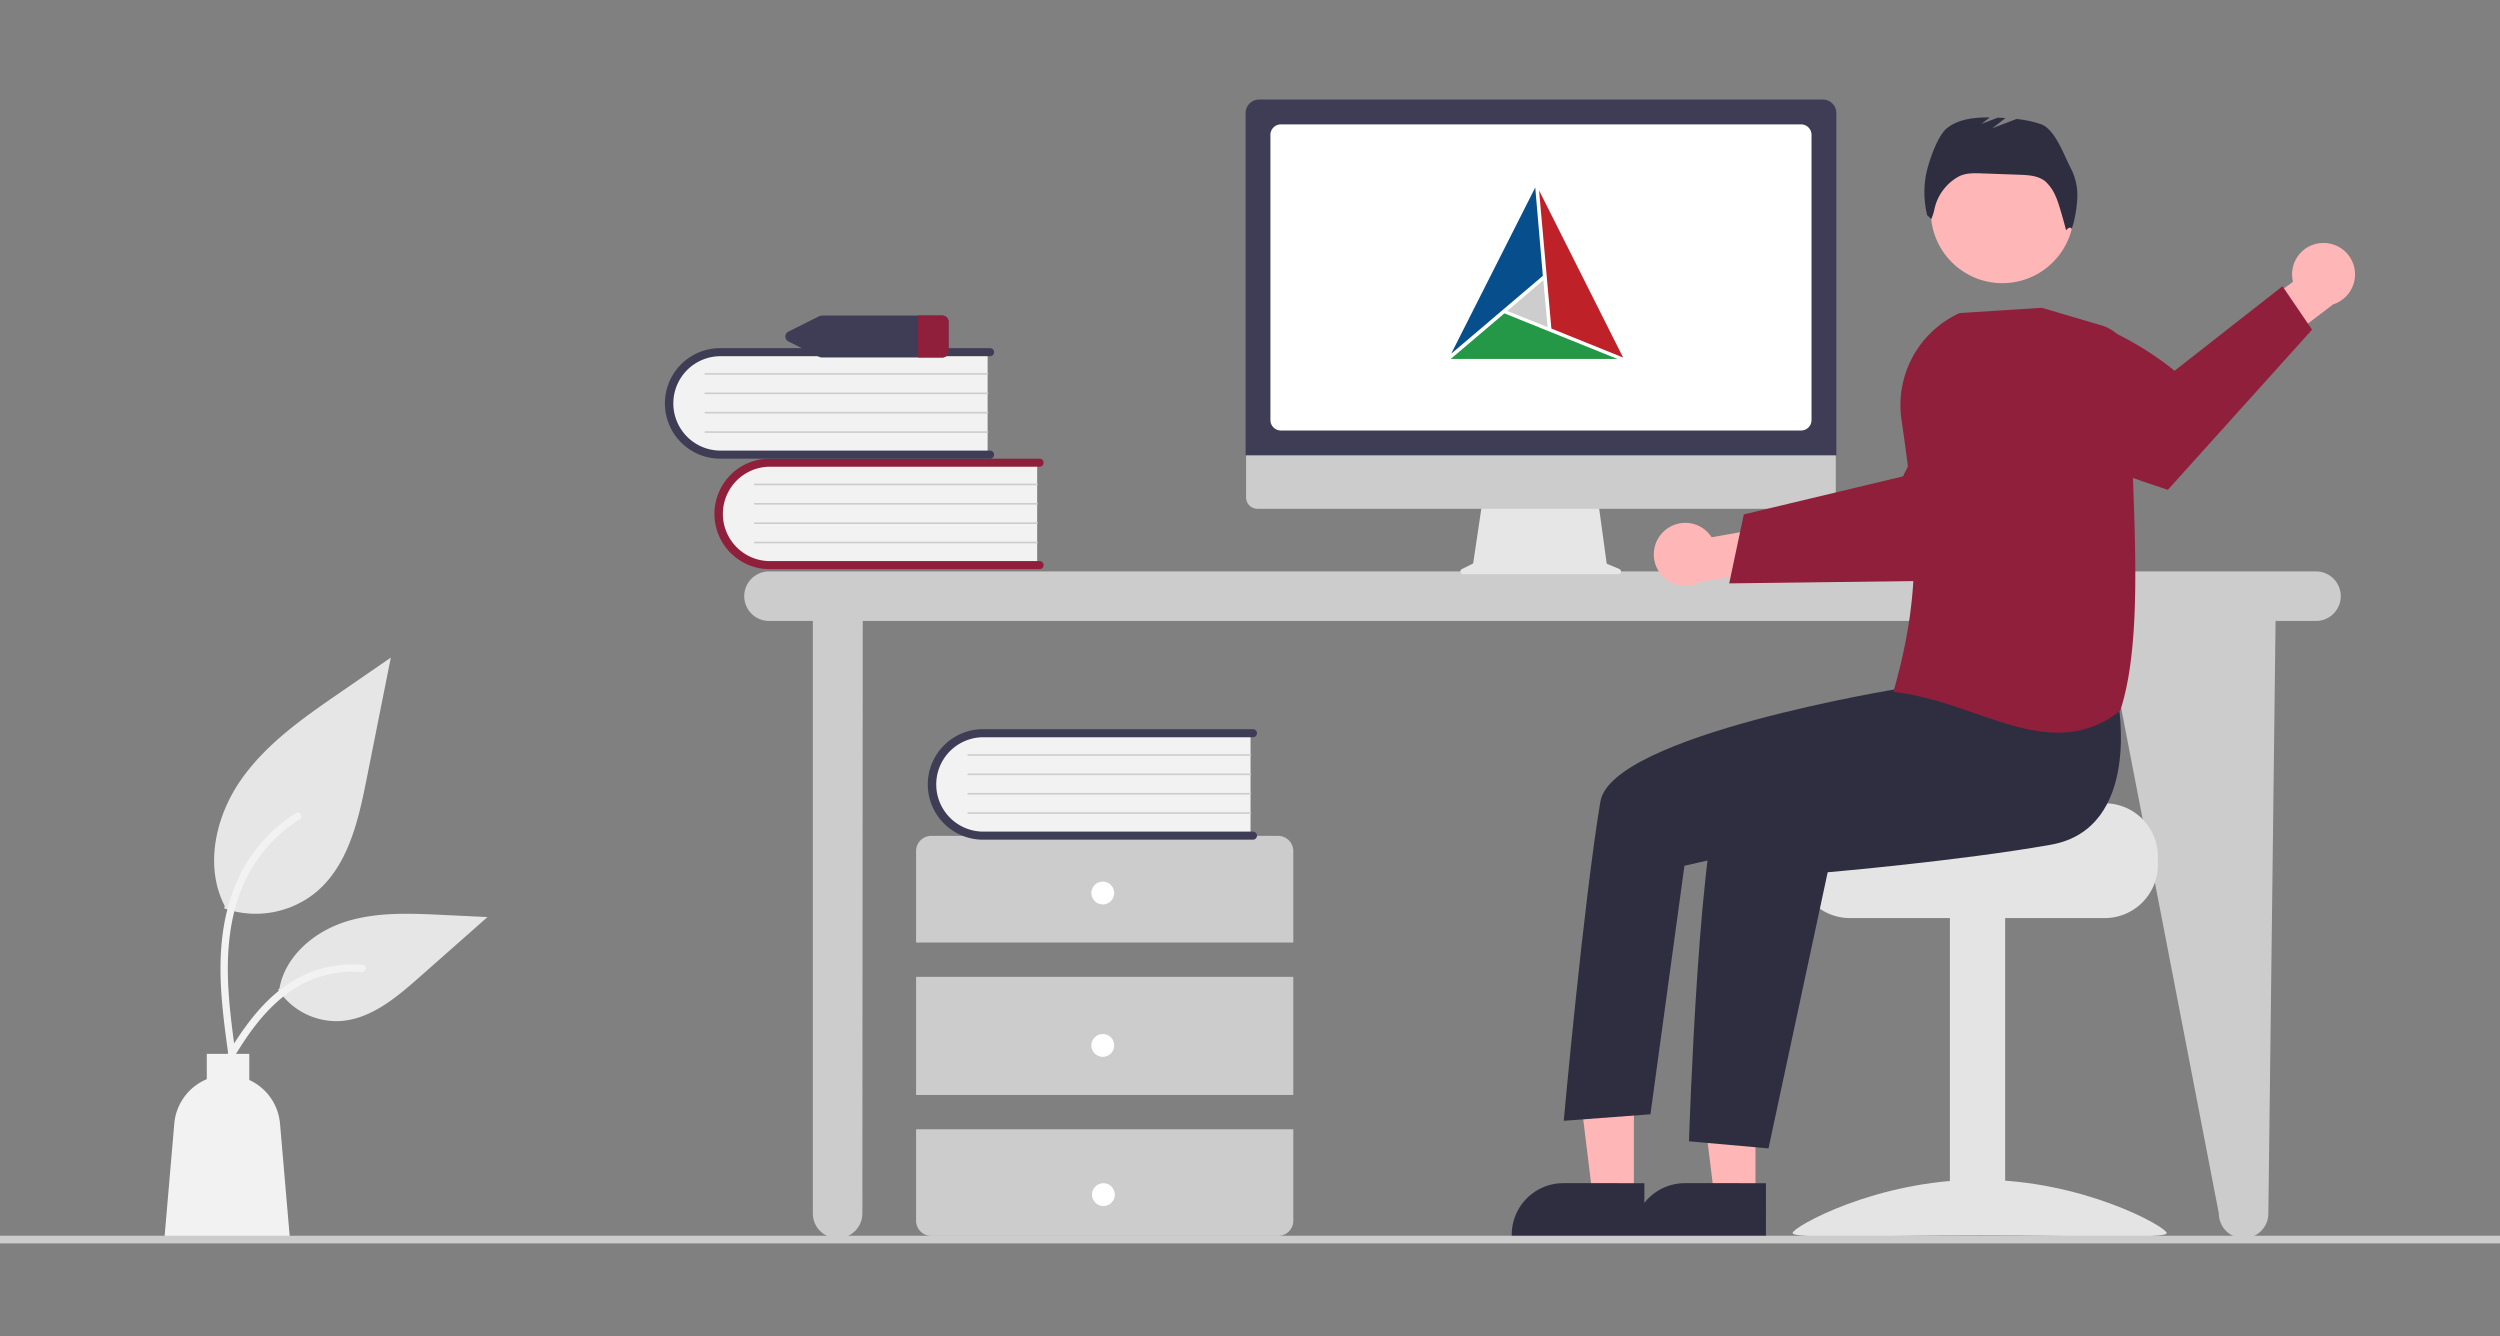
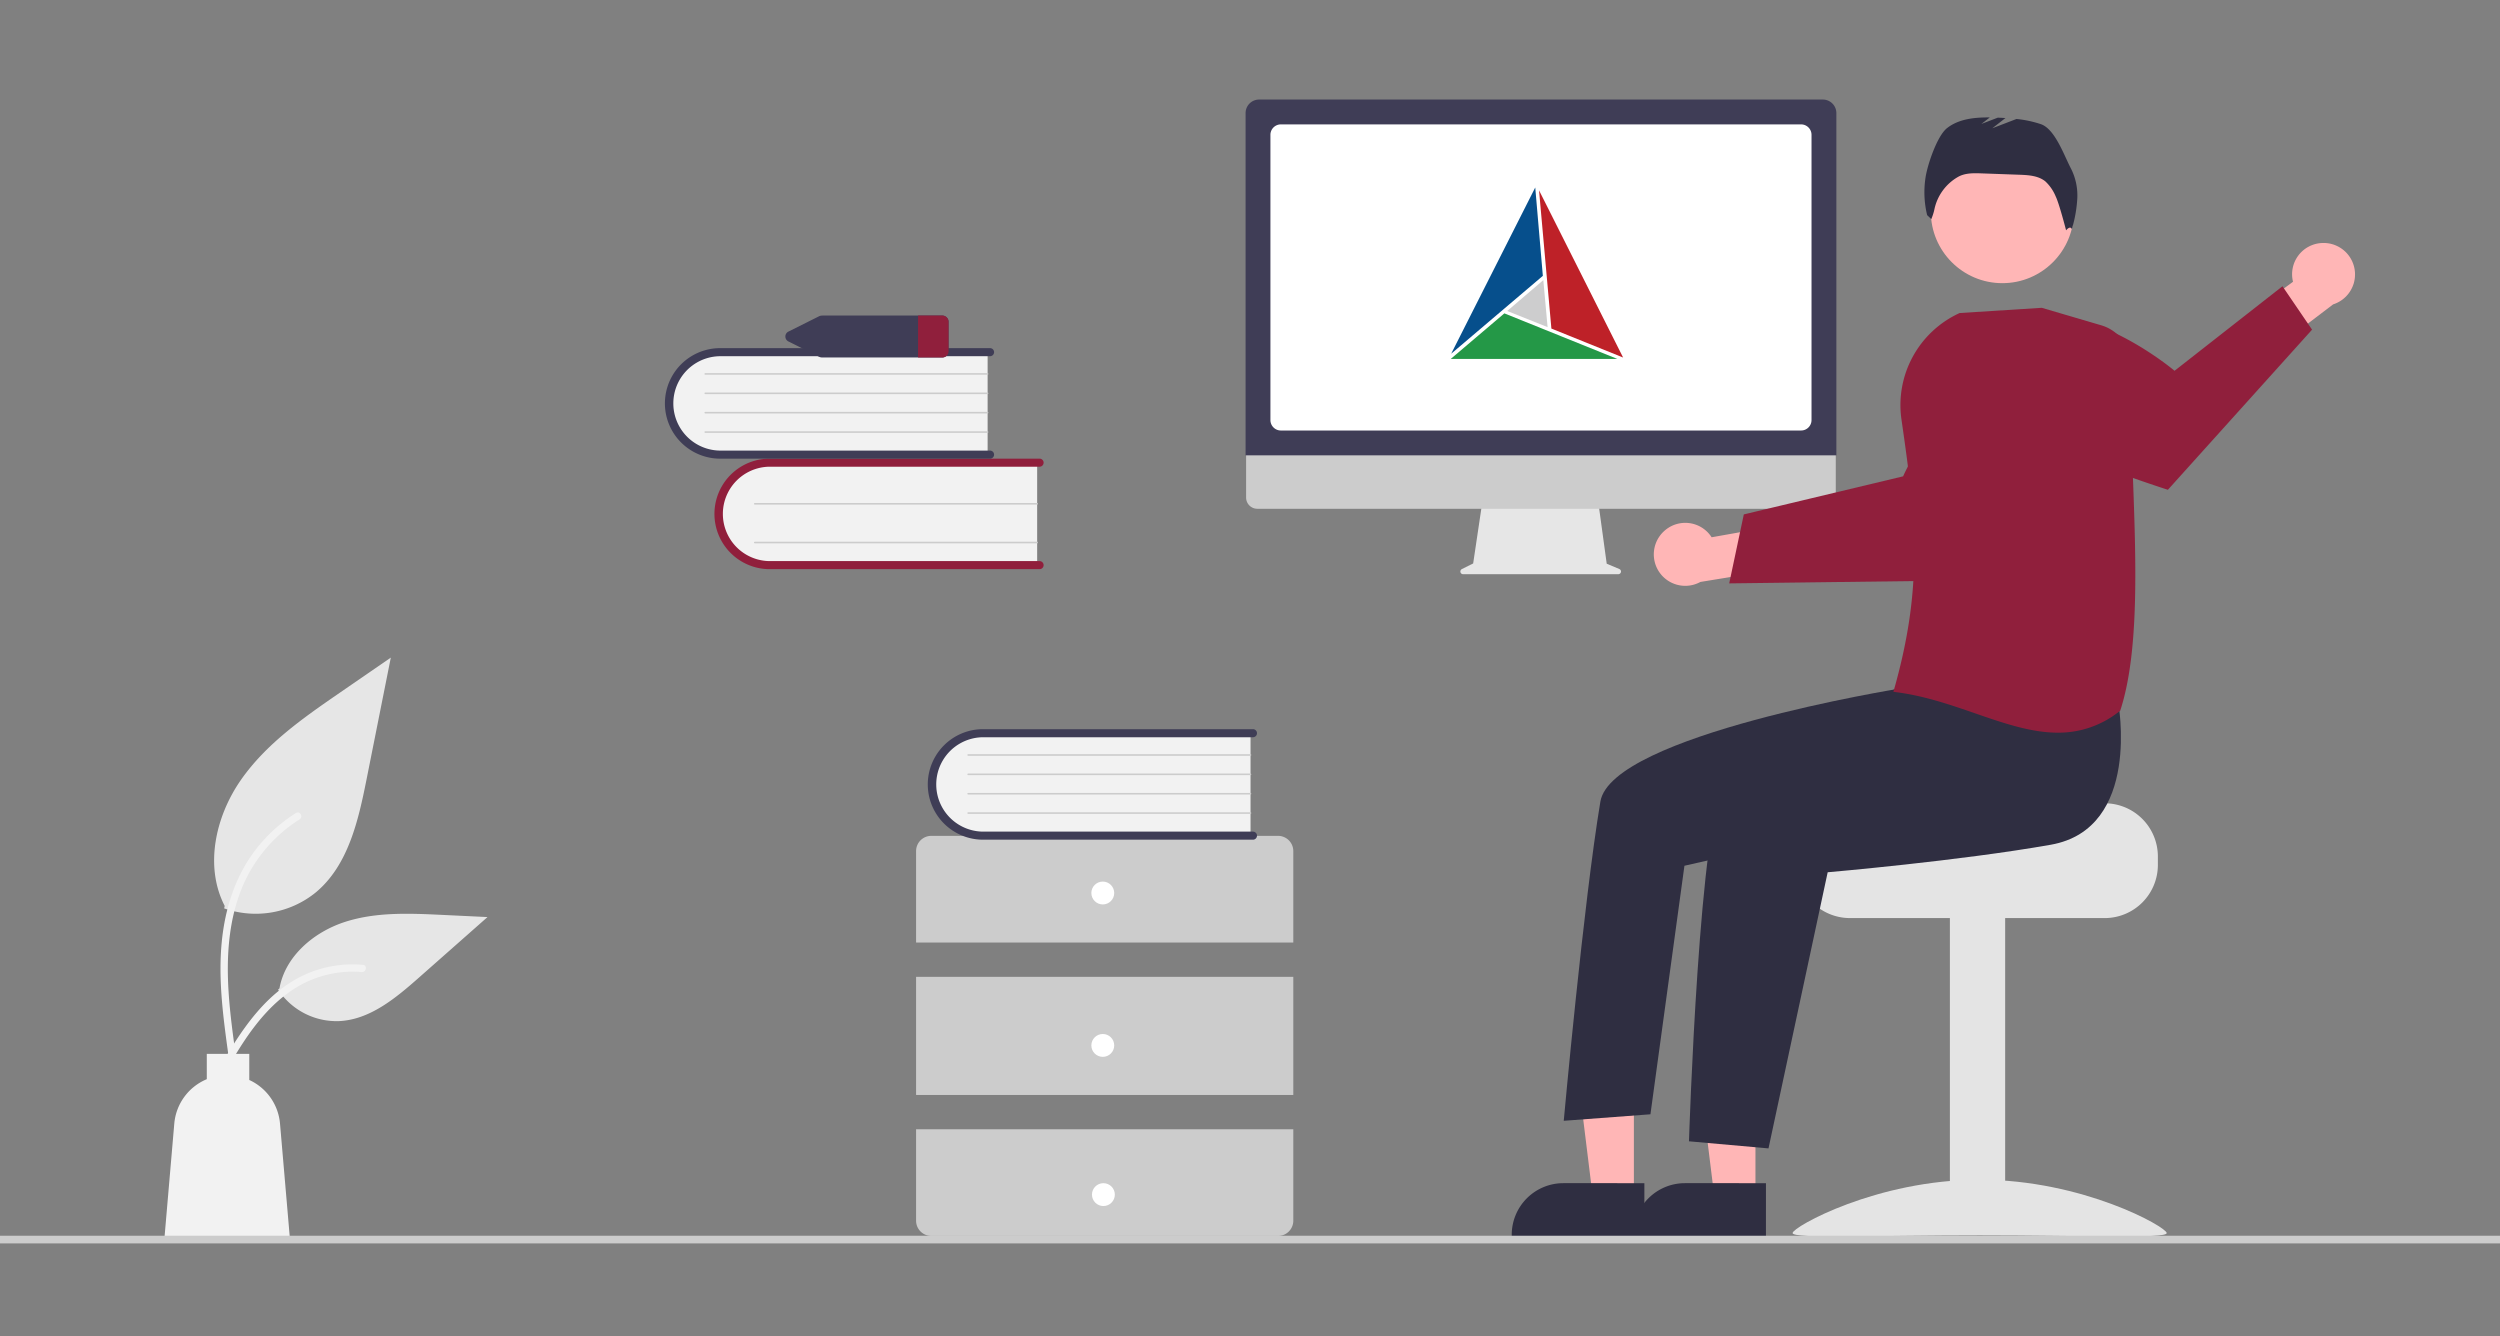
<svg xmlns="http://www.w3.org/2000/svg" xmlns:ns1="http://www.inkscape.org/namespaces/inkscape" xmlns:ns2="http://sodipodi.sourceforge.net/DTD/sodipodi-0.dtd" width="930" height="497" viewBox="0 0 246.062 131.498" version="1.1" id="svg1" xml:space="preserve" ns1:version="1.3.2 (091e20ef0f, 2023-11-25, custom)" ns2:docname="cmake-hello.svg">
  <rect x="0" y="0" width="246.062" height="131.498" fill="#808080" stroke="none" />
  <ns2:namedview id="namedview1" pagecolor="#ffffff" bordercolor="#000000" borderopacity="0.25" ns1:showpageshadow="2" ns1:pageopacity="0.0" ns1:pagecheckerboard="0" ns1:deskcolor="#d1d1d1" ns1:document-units="mm" ns1:zoom="0.78573232" ns1:cx="456.26225" ns1:cy="408.53608" ns1:window-width="1322" ns1:window-height="1028" ns1:window-x="0" ns1:window-y="0" ns1:window-maximized="1" ns1:current-layer="layer1" />
  <defs id="defs1" />
  <g ns1:label="Layer 1" ns1:groupmode="layer" id="layer1">
    <g id="g1" transform="matrix(0.265,0,0,0.265,-6.144,9.798)">
-       <path d="M 993.718,412.839 H 419.142 a 9.199,9.199 0 0 0 0,18.398 h 16.275 V 651.303 a 9.199,9.199 0 0 0 18.398,0 l 0.14,-220.065 h 461.156 l 42.52,220.065 a 9.199,9.199 0 1 0 18.398,0 l 2.676,-220.065 h 15.014 a 9.199,9.199 0 0 0 0,-18.398 z" transform="translate(-110.337,-237.582)" fill="#cccccc" id="path1" />
      <path d="m 518.737,371.85 v 38.955 H 421.141 a 19.489,19.489 0 1 1 -1.355,-38.955 q 0.677,-0.024 1.355,0 z" transform="translate(-110.337,-237.582)" fill="#f2f2f2" id="path2" />
      <path d="m 521.134,410.506 a 1.499,1.499 0 0 1 -1.498,1.498 H 419.403 a 20.526,20.526 0 0 1 0,-41.052 h 100.234 a 1.498,1.498 0 1 1 0,2.997 H 419.403 a 17.53,17.53 0 0 0 0,35.059 h 100.234 a 1.499,1.499 0 0 1 1.498,1.498 z" transform="translate(-110.337,-237.582)" fill="#901f3c" id="path3" />
-       <path d="M 518.737,380.84 H 413.859 a 0.3,0.3 0 0 1 -0.006,-0.599 h 104.884 a 0.3,0.3 0 0 1 0,0.599 z" transform="translate(-110.337,-237.582)" fill="#cccccc" id="path4" />
      <path d="M 518.737,388.032 H 413.859 a 0.3,0.3 0 0 1 -0.006,-0.599 h 104.884 a 0.3,0.3 0 0 1 0,0.599 z" transform="translate(-110.337,-237.582)" fill="#cccccc" id="path5" />
-       <path d="M 518.737,395.223 H 413.859 a 0.3,0.3 0 0 1 -0.006,-0.599 h 104.884 a 0.3,0.3 0 0 1 0,0.599 z" transform="translate(-110.337,-237.582)" fill="#cccccc" id="path6" />
      <path d="M 518.737,402.415 H 413.859 a 0.3,0.3 0 0 1 -0.006,-0.599 h 104.884 a 0.3,0.3 0 0 1 0,0.599 z" transform="translate(-110.337,-237.582)" fill="#cccccc" id="path7" />
      <path d="m 500.339,330.809 v 38.955 h -97.596 a 19.489,19.489 0 0 1 -1.355,-38.955 q 0.677,-0.024 1.355,0 z" transform="translate(-110.337,-237.582)" fill="#f2f2f2" id="path8" />
      <path d="m 502.737,369.464 a 1.499,1.499 0 0 1 -1.498,1.498 H 401.005 a 20.526,20.526 0 0 1 0,-41.052 h 100.234 a 1.498,1.498 0 1 1 0,2.997 H 401.005 a 17.53,17.53 0 0 0 0,35.059 h 100.234 a 1.499,1.499 0 0 1 1.498,1.498 z" transform="translate(-110.337,-237.582)" fill="#3f3d56" id="path9" />
      <path d="M 500.339,339.799 H 395.461 a 0.3,0.3 0 0 1 -0.006,-0.599 h 104.884 a 0.3,0.3 0 0 1 0,0.599 z" transform="translate(-110.337,-237.582)" fill="#cccccc" id="path10" />
      <path d="M 500.339,346.991 H 395.461 a 0.3,0.3 0 0 1 -0.006,-0.599 h 104.884 a 0.3,0.3 0 0 1 0,0.599 z" transform="translate(-110.337,-237.582)" fill="#cccccc" id="path11" />
      <path d="M 500.339,354.182 H 395.461 a 0.3,0.3 0 0 1 -0.006,-0.599 h 104.884 a 0.3,0.3 0 0 1 0,0.599 z" transform="translate(-110.337,-237.582)" fill="#cccccc" id="path12" />
      <path d="M 500.339,361.374 H 395.461 a 0.3,0.3 0 0 1 -0.006,-0.599 h 104.884 a 0.3,0.3 0 0 1 0,0.599 z" transform="translate(-110.337,-237.582)" fill="#cccccc" id="path13" />
      <path d="m 613.874,550.683 v -33.965 a 5.661,5.661 0 0 0 -5.661,-5.661 H 479.428 a 5.661,5.661 0 0 0 -5.661,5.661 v 33.965 z" transform="translate(-110.337,-237.582)" fill="#cccccc" id="path14" />
      <rect x="363.431" y="325.839" width="140.106" height="43.872" fill="#cccccc" id="rect14" />
      <path d="M 473.768,620.029 V 653.994 a 5.661,5.661 0 0 0 5.661,5.661 h 128.784 a 5.661,5.661 0 0 0 5.661,-5.661 v -33.965 z" transform="translate(-110.337,-237.582)" fill="#cccccc" id="path15" />
      <circle cx="432.776" cy="294.704" r="4.246" fill="#ffffff" id="circle15" />
      <circle cx="432.776" cy="351.312" r="4.246" fill="#ffffff" id="circle16" />
      <circle cx="433.004" cy="406.722" r="4.246" fill="#ffffff" id="circle17" />
      <path d="m 597.989,472.331 v 38.955 h -97.596 a 19.489,19.489 0 0 1 -1.356,-38.955 q 0.678,-0.024 1.356,0 z" transform="translate(-110.337,-237.582)" fill="#f2f2f2" id="path17" />
      <path d="m 600.386,510.986 a 1.499,1.499 0 0 1 -1.498,1.498 H 498.655 a 20.526,20.526 0 0 1 -0.025,-41.052 h 100.258 a 1.498,1.498 0 1 1 0,2.997 H 498.655 a 17.53,17.53 0 0 0 0,35.059 h 100.234 a 1.499,1.499 0 0 1 1.498,1.498 z" transform="translate(-110.337,-237.582)" fill="#3f3d56" id="path18" />
      <path d="M 597.989,481.32 H 493.111 a 0.3,0.3 0 0 1 -0.006,-0.599 h 104.884 a 0.3,0.3 0 0 1 0,0.599 z" transform="translate(-110.337,-237.582)" fill="#cccccc" id="path19" />
      <path d="M 597.989,488.512 H 493.111 a 0.3,0.3 0 0 1 -0.006,-0.599 h 104.884 a 0.3,0.3 0 0 1 0,0.599 z" transform="translate(-110.337,-237.582)" fill="#cccccc" id="path20" />
      <path d="M 597.989,495.703 H 493.111 a 0.3,0.3 0 0 1 -0.006,-0.599 h 104.884 a 0.3,0.3 0 0 1 0,0.599 z" transform="translate(-110.337,-237.582)" fill="#cccccc" id="path21" />
      <path d="M 597.989,502.895 H 493.111 a 0.3,0.3 0 0 1 -0.006,-0.599 h 104.884 a 0.3,0.3 0 0 1 0,0.599 z" transform="translate(-110.337,-237.582)" fill="#cccccc" id="path22" />
      <path d="m 483.367,317.814 h -44.466 a 2.747,2.747 0 0 0 -1.217,0.283 l -11.223,5.618 a 2.045,2.045 0 0 0 0,3.764 l 11.223,5.618 a 2.747,2.747 0 0 0 1.217,0.283 h 44.466 a 2.334,2.334 0 0 0 2.463,-2.165 v -11.237 a 2.334,2.334 0 0 0 -2.463,-2.165 z" transform="translate(-110.337,-237.582)" fill="#3f3d56" id="path23" />
      <path d="m 485.83,319.979 v 11.237 a 2.334,2.334 0 0 1 -2.463,2.165 h -8.859 v -15.567 h 8.859 a 2.334,2.334 0 0 1 2.463,2.165 z" transform="translate(-110.337,-237.582)" fill="#901f3c" id="path24" />
      <path d="m 216.781,537.993 a 35.34,35.34 0 0 0 34.126,-6.011 c 11.953,-10.032 15.7,-26.56 18.749,-41.864 q 4.509,-22.633 9.019,-45.266 l -18.882,13.002 c -13.579,9.35 -27.464,18.999 -36.866,32.542 -9.402,13.543 -13.506,32.03 -5.952,46.684" transform="translate(-110.337,-237.582)" fill="#e6e6e6" id="path25" />
      <path d="m 218.395,592.797 c -1.911,-13.921 -3.876,-28.02 -2.536,-42.09 1.191,-12.496 5.003,-24.7 12.764,-34.707 a 57.736,57.736 0 0 1 14.813,-13.423 c 1.481,-0.935 2.845,1.413 1.37,2.343 a 54.888,54.888 0 0 0 -21.711,26.196 c -4.727,12.023 -5.486,25.128 -4.671,37.9 0.493,7.723 1.537,15.396 2.589,23.059 a 1.406,1.406 0 0 1 -0.948,1.669 1.365,1.365 0 0 1 -1.669,-0.948 z" transform="translate(-110.337,-237.582)" fill="#f2f2f2" id="path26" />
      <path d="m 236.802,568.164 a 26.014,26.014 0 0 0 22.666,11.699 c 11.474,-0.545 21.04,-8.553 29.651,-16.156 l 25.47,-22.488 -16.857,-0.807 c -12.122,-0.58 -24.557,-1.121 -36.104,2.617 -11.546,3.738 -22.195,12.735 -24.306,24.686" transform="translate(-110.337,-237.582)" fill="#e6e6e6" id="path27" />
      <path d="m 212.994,600.8 c 9.199,-16.276 19.868,-34.365 38.933,-40.147 A 43.445,43.445 0 0 1 268.302,558.962 c 1.739,0.15 1.304,2.83 -0.431,2.68 a 40.361,40.361 0 0 0 -26.133,6.914 c -7.369,5.016 -13.106,11.988 -17.962,19.383 -2.974,4.529 -5.639,9.251 -8.303,13.966 -0.852,1.507 -3.341,0.419 -2.479,-1.105 z" transform="translate(-110.337,-237.582)" fill="#f2f2f2" id="path28" />
      <path d="m 198.255,617.932 a 19.698,19.698 0 0 1 12.071,-16.498 v -9.41 h 15.782 v 9.706 a 19.688,19.688 0 0 1 11.414,16.202 l 3.711,43.138 h -46.689 z" transform="translate(-110.337,-237.582)" fill="#f2f2f2" id="path29" />
      <path d="m 734.973,411.955 -4.695,-1.977 -3.221,-23.536 h -42.889 l -3.491,23.439 -4.2,2.1 a 0.997,0.997 0 0 0 0.446,1.89 h 57.663 A 0.997,0.997 0 0 0 734.973,411.955 Z" transform="translate(-110.337,-237.582)" fill="#e6e6e6" id="path30" />
      <path d="M 811.19,389.574 H 600.507 A 4.174,4.174 0 0 1 596.342,385.4 V 355.691 H 815.354 V 385.4 a 4.174,4.174 0 0 1 -4.165,4.174 z" transform="translate(-110.337,-237.582)" fill="#cccccc" id="path31" />
      <path d="M 815.575,369.732 H 596.15 V 242.613 a 5.037,5.037 0 0 1 5.032,-5.032 h 209.361 a 5.038,5.038 0 0 1 5.032,5.032 z" transform="translate(-110.337,-237.582)" fill="#3f3d56" id="path32" />
      <path d="m 802.469,360.506 h -193.214 a 3.883,3.883 0 0 1 -3.879,-3.879 V 250.687 a 3.884,3.884 0 0 1 3.879,-3.879 h 193.214 a 3.884,3.884 0 0 1 3.879,3.879 v 105.94 a 3.883,3.883 0 0 1 -3.879,3.879 z" transform="translate(-110.337,-237.582)" fill="#ffffff" id="path33" />
      <path d="m 751.58,397.887 a 11.616,11.616 0 0 1 17.666,2.272 l 26.134,-4.646 6.697,15.193 -36.999,6.043 a 11.679,11.679 0 0 1 -13.499,-18.862 z" transform="translate(-110.337,-237.582)" fill="#ffb6b6" id="path34" />
      <path d="m 775.776,417.286 27.246,-0.34 3.449,-0.047 55.433,-0.698 c 0,0 15.053,-14.361 28.161,-29.146 l -1.837,-13.288 A 54.292,54.292 0 0 0 870.023,340.152 c -18.773,12.544 -29.66,37.374 -29.66,37.374 l -34.37,8.221 -3.438,0.822 -21.356,5.103 z" transform="translate(-110.337,-237.582)" fill="#901f3c" id="path35" />
      <path d="m 915.25,498.962 h -50.858 c 0,2.179 -55.594,3.948 -55.594,3.948 a 20.309,20.309 0 0 0 -3.332,3.158 19.597,19.597 0 0 0 -4.58,12.633 v 3.158 a 19.746,19.746 0 0 0 19.739,19.739 h 94.625 a 19.756,19.756 0 0 0 19.739,-19.739 v -3.158 a 19.766,19.766 0 0 0 -19.739,-19.739 z" transform="translate(-110.337,-237.582)" fill="#e4e4e4" id="path36" />
      <rect x="747.402" y="303.231" width="20.528" height="118.49" fill="#e4e4e4" id="rect36" />
      <path d="m 799.312,658.581 c 0,2.218 31.107,0.858 69.48,0.858 38.373,0 69.48,1.36 69.48,-0.858 0,-2.218 -31.107,-19.807 -69.48,-19.807 -38.373,0 -69.48,17.589 -69.48,19.807 z" transform="translate(-110.337,-237.582)" fill="#e4e4e4" id="path37" />
      <polygon points="675.188,348.532 675.186,407.461 659.908,407.46 652.64,348.531 " fill="#ffb6b6" id="polygon37" />
      <path d="m 789.419,659.852 -49.262,-0.002 v -0.623 a 19.175,19.175 0 0 1 19.174,-19.174 h 10e-4 l 30.088,10e-4 z" transform="translate(-110.337,-237.582)" fill="#2f2e41" id="path38" />
      <polygon points="630.033,348.532 630.031,407.461 614.753,407.46 607.485,348.531 " fill="#ffb6b6" id="polygon38" />
      <path d="m 744.264,659.852 -49.262,-0.002 v -0.623 a 19.175,19.175 0 0 1 19.174,-19.174 h 10e-4 l 30.088,10e-4 z" transform="translate(-110.337,-237.582)" fill="#2f2e41" id="path39" />
      <circle cx="766.887" cy="41.636" r="26.564" fill="#ffb6b6" id="circle39" />
      <path d="m 920.217,461.224 c 0,0 8.913,47.131 -25,53.132 -33.913,6.002 -82.866,10.22 -82.866,10.22 l -21.984,102.567 -29.534,-2.637 c 0,0 3.928,-123.467 13.588,-133.127 9.66,-9.66 70.712,-38.583 70.712,-38.583 z" transform="translate(-110.337,-237.582)" fill="#2f2e41" id="path40" />
      <path d="M 853.983,441.471 839.151,456.351 c 0,0 -107.094,17.25 -111.226,41.985 -6.237,37.344 -13.605,118.552 -13.605,118.552 l 32.199,-2.415 12.626,-92.311 51.518,-11.719 L 869.277,478.5 Z" transform="translate(-110.337,-237.582)" fill="#2f2e41" id="path41" />
      <path d="m 902.785,263.361 c -2.622,-4.948 -5.954,-14.808 -11.247,-16.637 a 42.077,42.077 0 0 0 -9.058,-1.93 l -8.996,3.46 4.896,-3.808 q -1.43,-0.085 -2.858,-0.139 l -6.07,2.335 3.105,-2.415 c -5.659,-0.058 -11.5,0.53 -15.885,3.975 -3.738,2.937 -7.442,14.062 -8.041,18.778 a 35.917,35.917 0 0 0 0.66,13.531 l 1.537,1.462 a 18.859,18.859 0 0 0 1.206,-3.839 18.181,18.181 0 0 1 8.703,-11.806 l 0.084,-0.047 c 2.578,-1.451 5.707,-1.384 8.663,-1.278 l 14.042,0.505 c 3.378,0.122 7.016,0.335 9.65,2.454 a 15.888,15.888 0 0 1 3.858,5.589 c 1.309,2.641 3.866,12.604 3.866,12.604 0,0 1.447,-1.881 2.14,-0.481 a 48.398,48.398 0 0 0 2.014,-11.233 22.009,22.009 0 0 0 -2.27,-11.079 z" transform="translate(-110.337,-237.582)" fill="#2f2e41" id="path42" />
      <path d="M 995.694,290.883 A 11.616,11.616 0 0 0 985.181,305.261 l -21.361,15.757 6.41,15.317 29.854,-22.676 a 11.679,11.679 0 0 0 -4.389,-22.776 z" transform="translate(-110.337,-237.582)" fill="#ffb6b6" id="path43" />
      <path d="m 992.256,323.052 -53.551,59.474 c 0,0 -25.609,-8.198 -45.415,-17.086 l -8.898,-27.328 a 54.343,54.343 0 0 1 -2.601,-19.664 c 27.456,-7.306 59.391,19.879 59.391,19.879 l 40.085,-31.399 z" transform="translate(-110.337,-237.582)" fill="#901f3c" id="path44" />
      <path d="m 867.301,465.617 c -9.554,-3.3 -19.433,-6.713 -30.089,-7.994 l -0.458,-0.055 0.126,-0.443 c 11.031,-38.731 8.278,-63.507 2.872,-100.723 a 37.591,37.591 0 0 1 21.548,-39.501 l 0.065,-0.03 30.434,-1.934 0.069,-0.004 22.134,6.51 a 15.183,15.183 0 0 1 10.867,14.831 c -0.24,12.239 0.269,25.904 0.807,40.371 1.208,32.456 2.457,66.016 -4.63,87.792 l -0.037,0.114 -0.095,0.074 a 36.099,36.099 0 0 1 -23.081,8.108 c -9.935,-4e-5 -20.074,-3.502 -30.534,-7.115 z" transform="translate(-110.337,-237.582)" fill="#901f3c" id="path45" />
      <path d="M 1088.248,662.418 H 111.752 a 1.415,1.415 0 1 1 0,-2.83 h 976.496 a 1.415,1.415 0 1 1 0,2.83 z" transform="translate(-110.337,-237.582)" fill="#cccccc" id="path46" />
      <g id="g46" transform="translate(561.992,32.485)">
        <g id="Layer_2" transform="translate(0,18.6)"> </g>
        <g id="g922" transform="matrix(2.219,0,0,2.219,-14.603,-34.571)">
          <polygon transform="matrix(0.795,0,0,0.795,3.8,12.64)" class="st0" points="21.3,3.8 3.6,38.8 22.9,22.4 " id="polygon6" style="fill:#064f8c" />
          <polygon transform="matrix(0.795,0,0,0.795,3.8,12.64)" class="st1" points="38.6,39.9 14.8,30.3 3.5,39.9 " id="polygon8" style="fill:#249847" />
          <polygon transform="matrix(0.795,0,0,0.795,3.8,12.64)" class="st2" points="39.8,39.6 22.1,4.4 24.7,33.5 " id="polygon10" style="fill:#be2128" />
          <polygon transform="matrix(0.795,0,0,0.795,3.8,12.64)" style="fill:#cdcdce" id="polygon34" points="23.9,33.2 23,23.3 15.4,29.8 " class="st4" />
        </g>
      </g>
    </g>
  </g>
  <style type="text/css" id="style2"> .st0{fill:#064F8C;} .st1{fill:#249847;} .st2{fill:#BE2128;} .st3{fill:#172C36;} .st4{fill:#CDCDCE;} </style>
</svg>